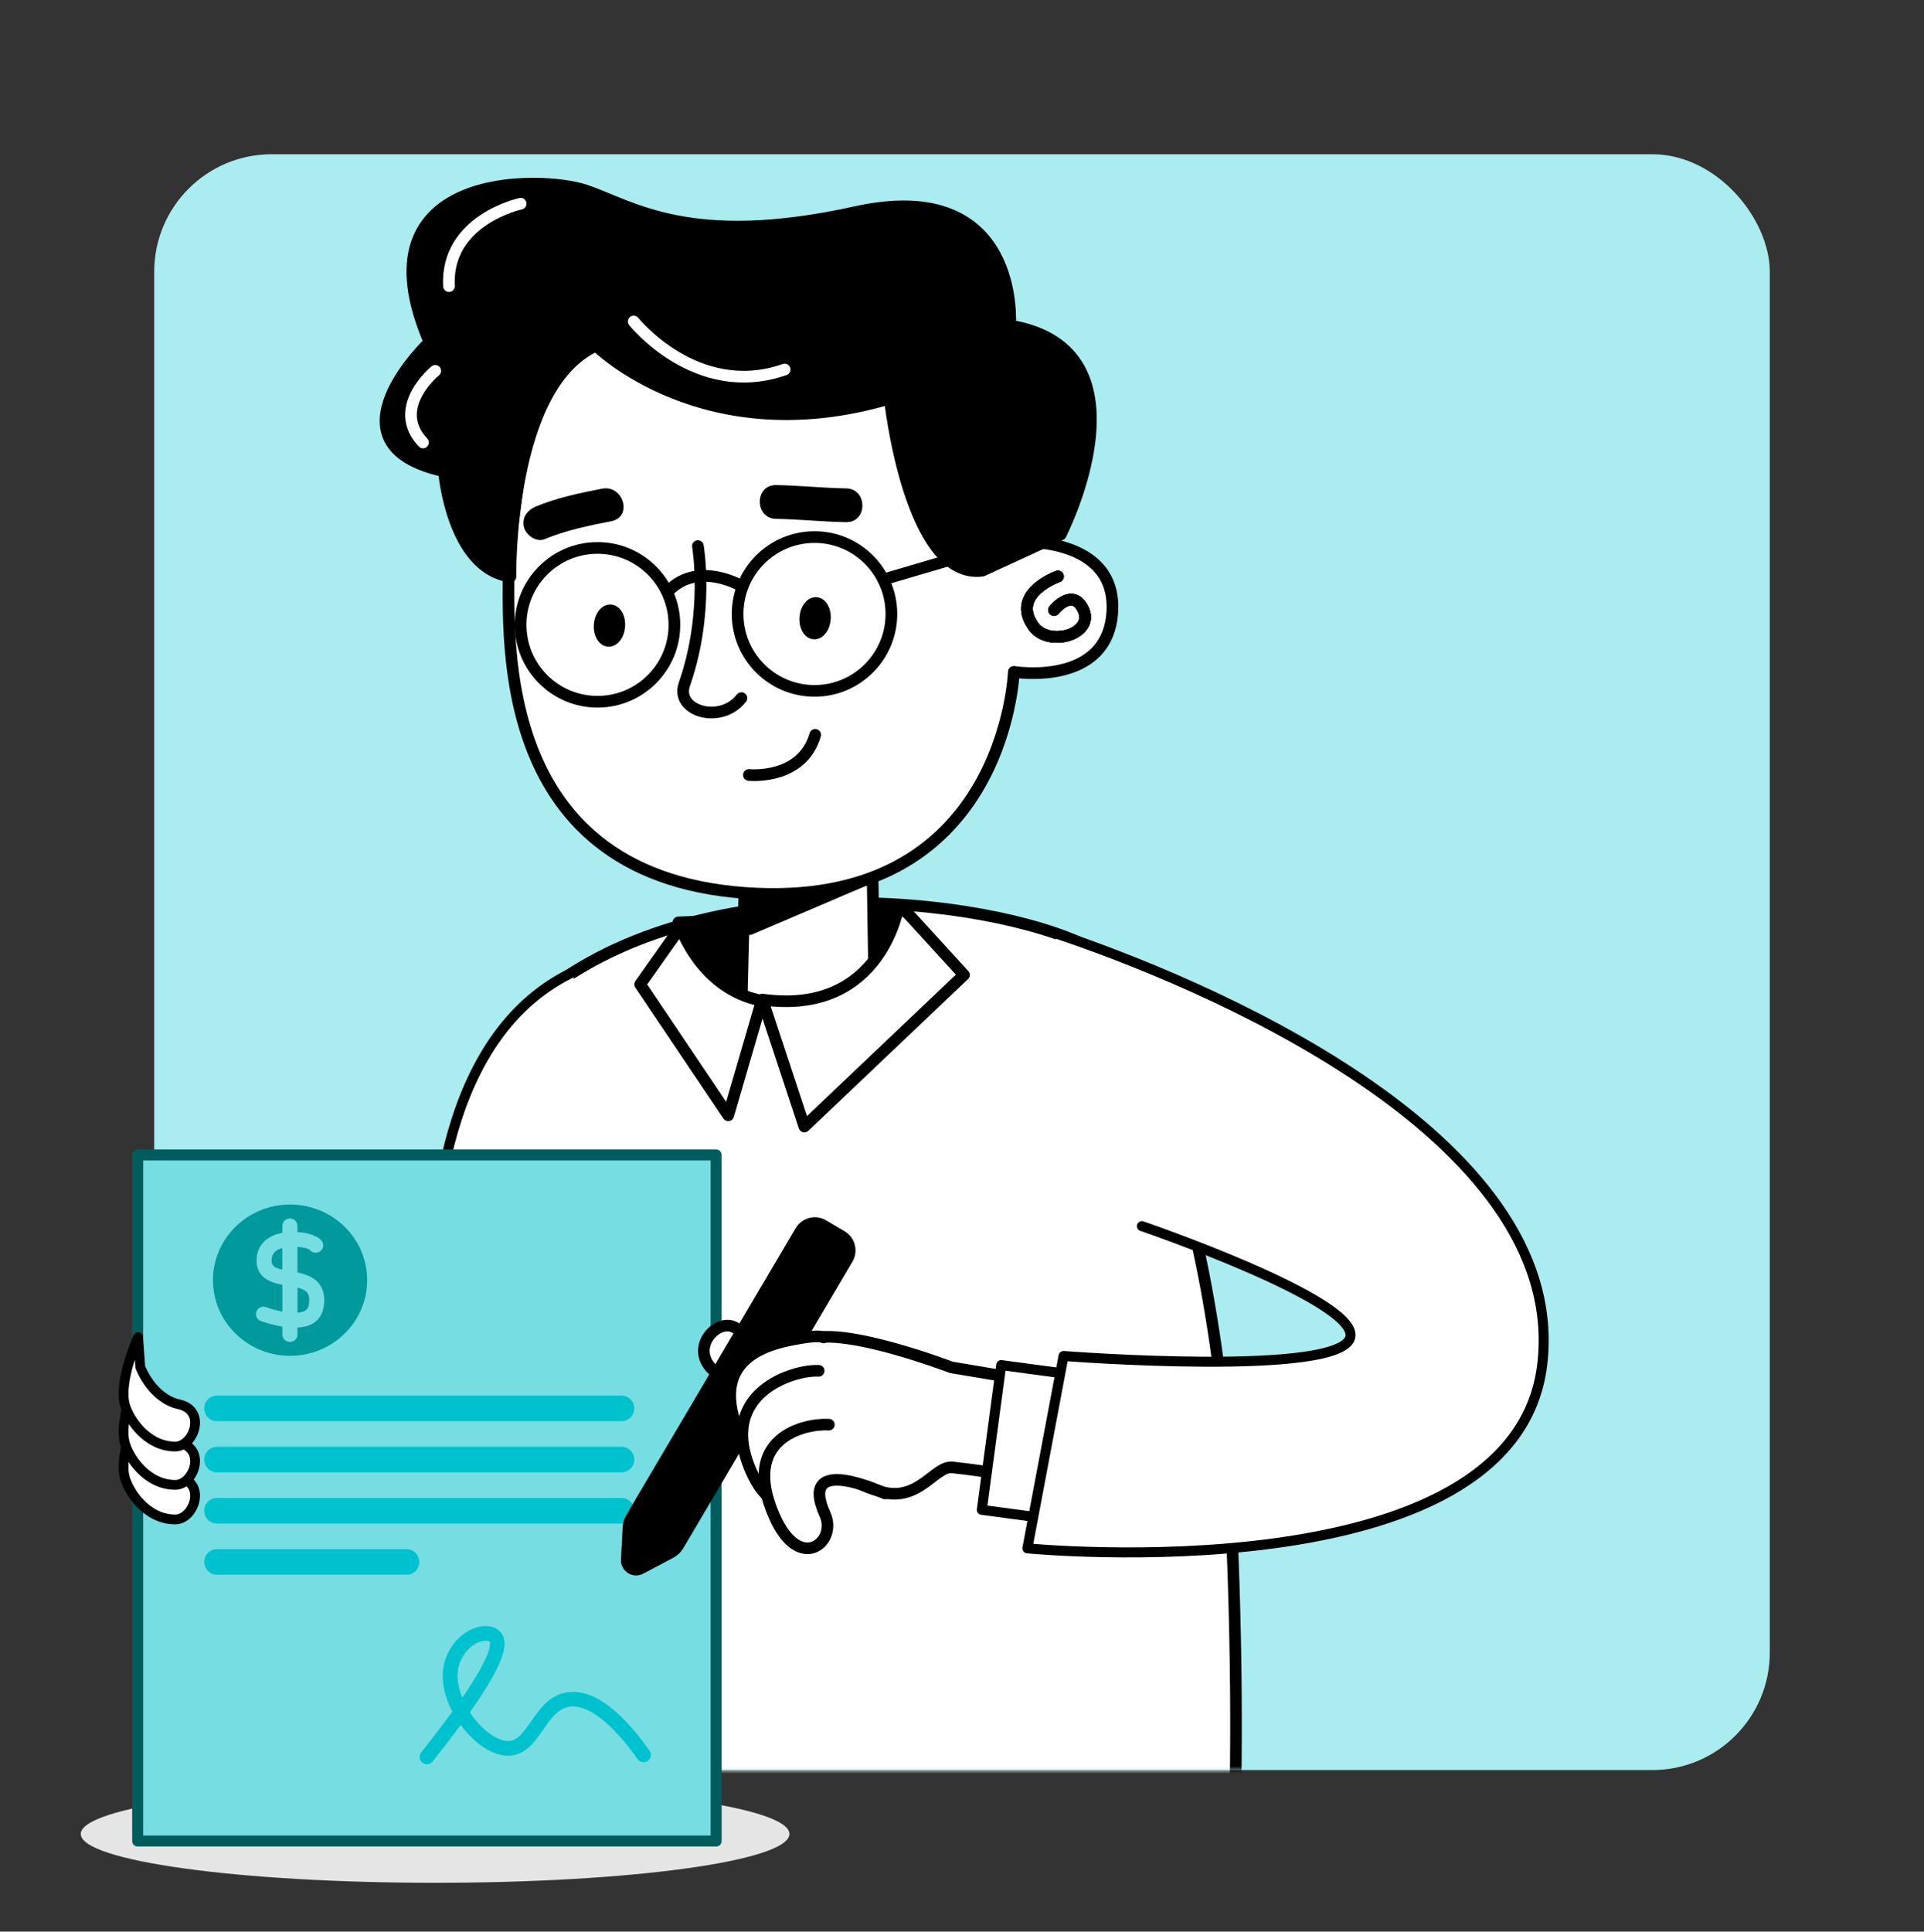
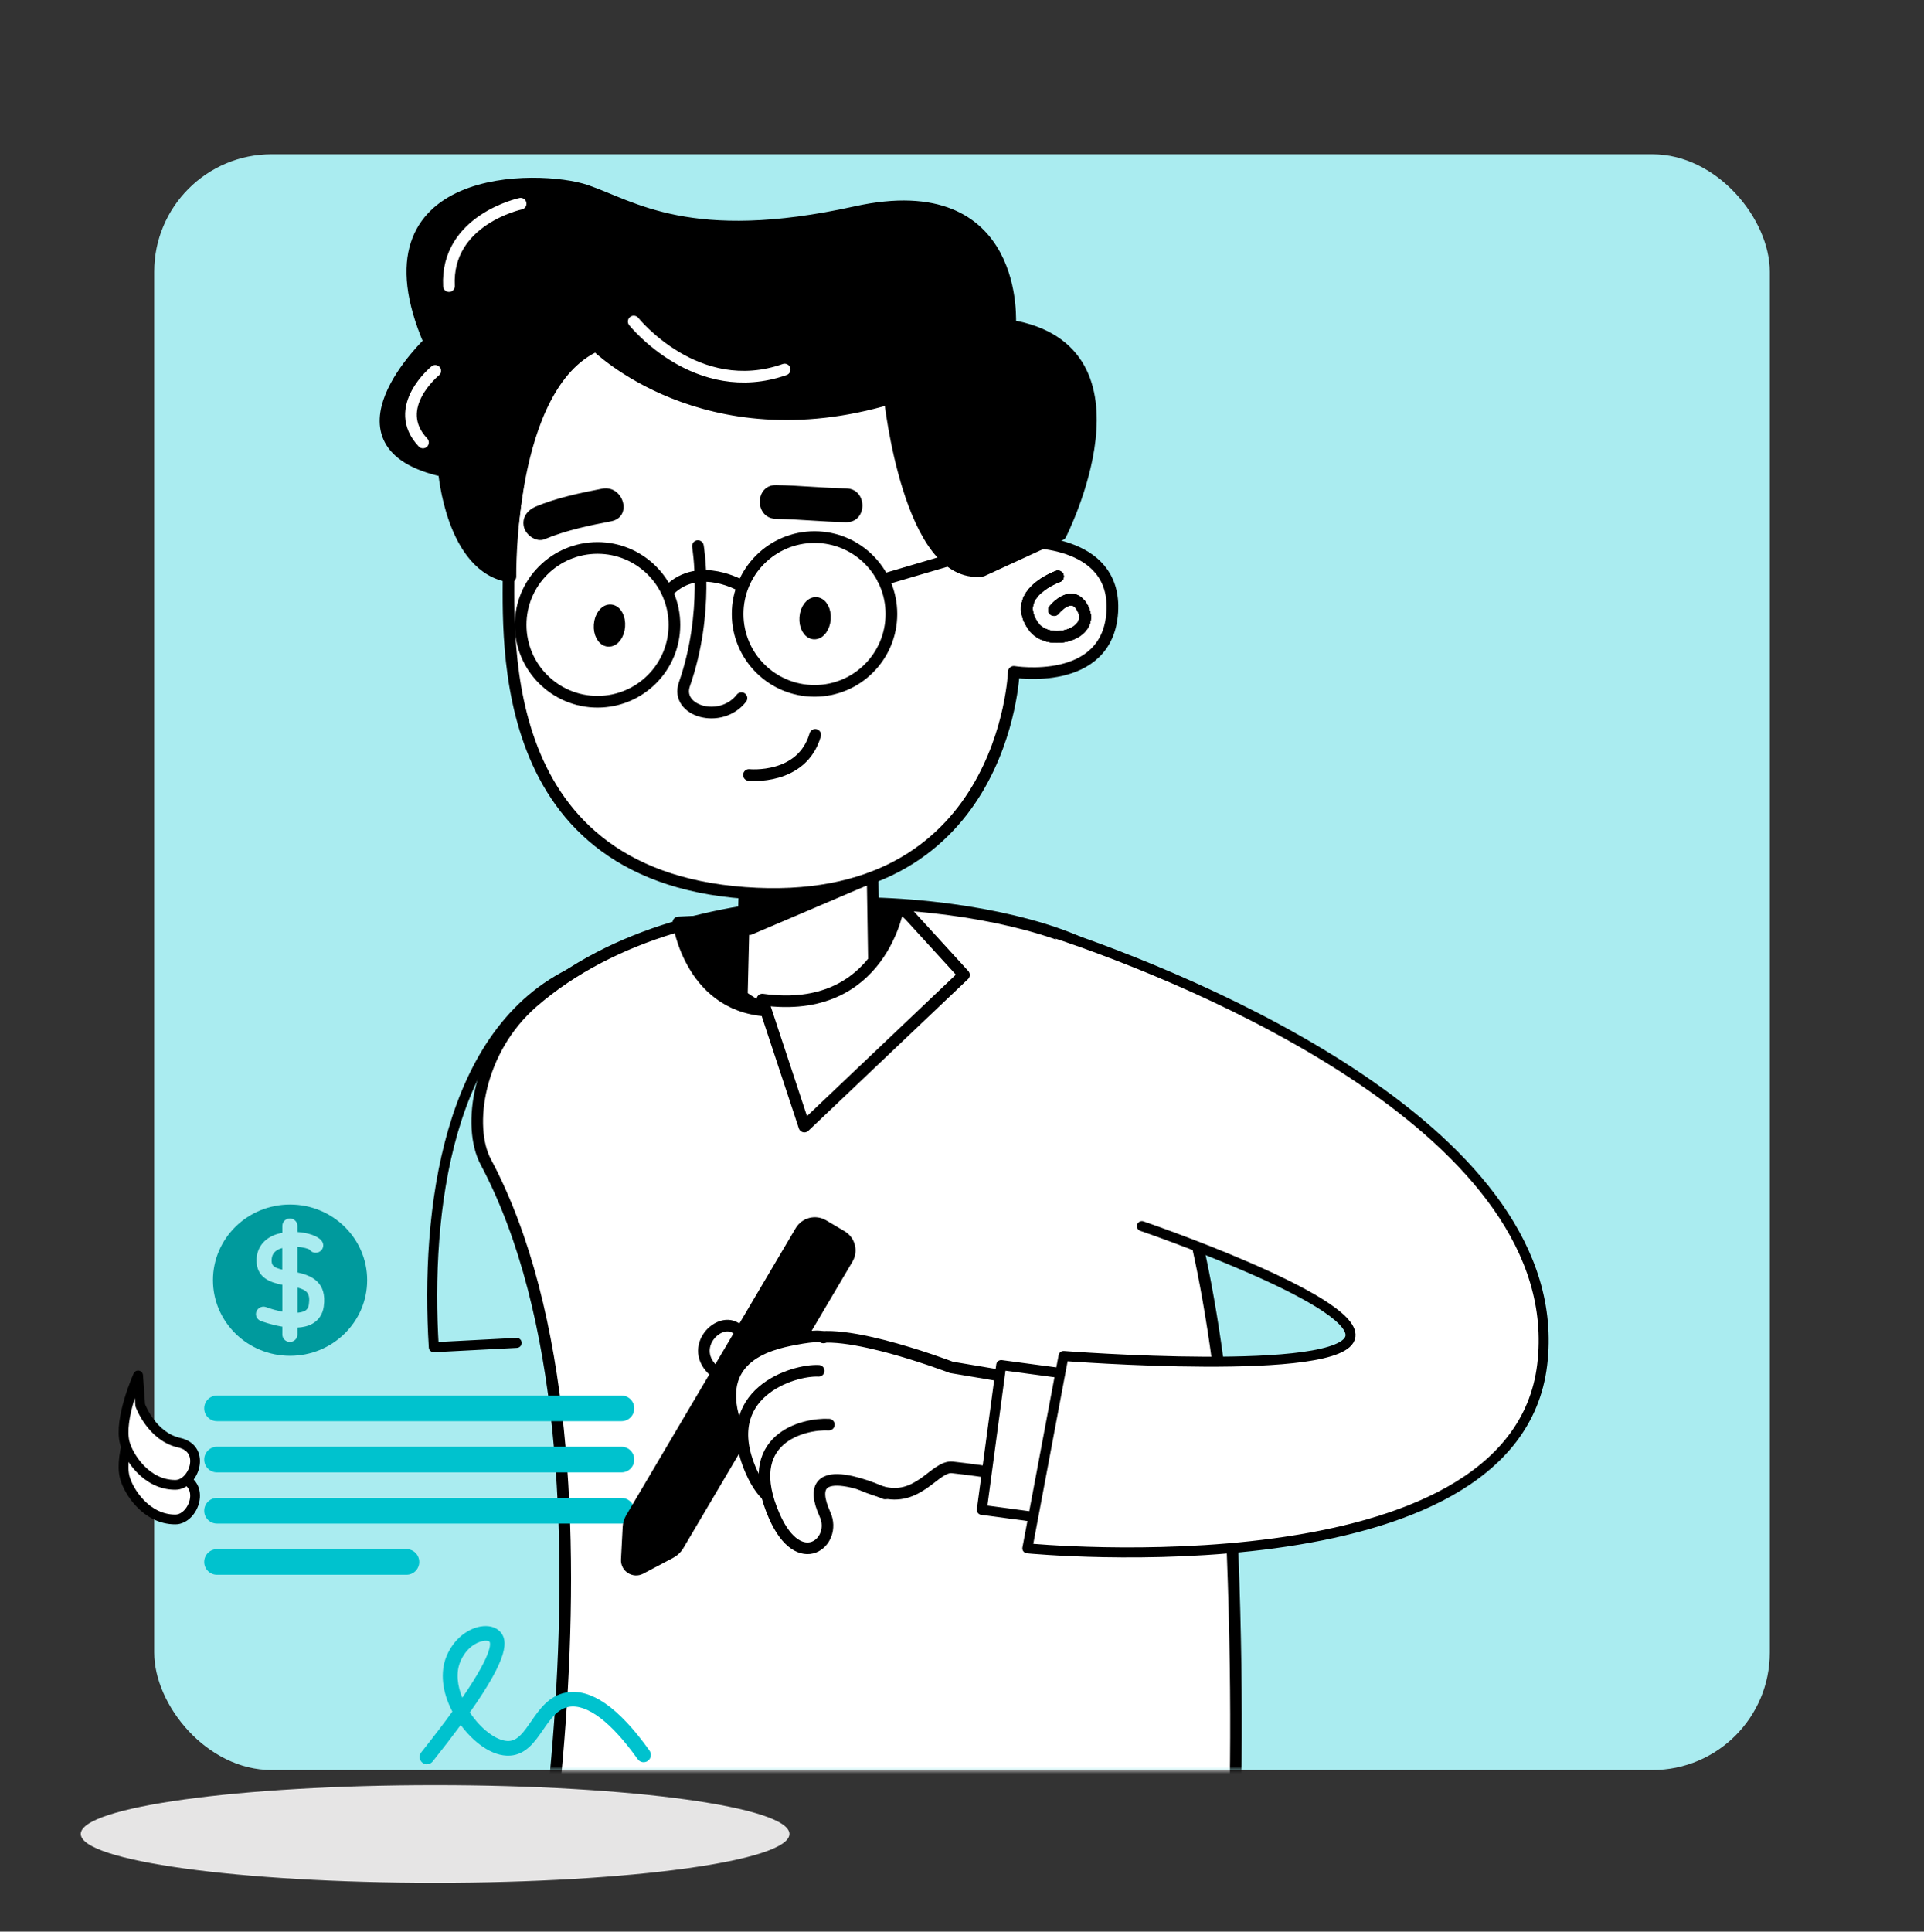
<svg xmlns="http://www.w3.org/2000/svg" width="262" height="263" viewBox="0 0 262 263" fill="none">
  <rect x="0" y="0" width="262" height="263" fill="#333333" stroke="none" />
  <rect x="21" y="21" width="220" height="220" rx="16" fill="#AAECF0" />
  <mask id="mask0_15764_31640" style="mask-type:luminance" maskUnits="userSpaceOnUse" x="21" y="21" width="221" height="220">
    <path d="M225.34 21H37.34C28.503 21 21.34 28.163 21.34 37V225C21.34 233.837 28.503 241 37.34 241H225.34C234.176 241 241.34 233.837 241.34 225V37C241.34 28.163 234.176 21 225.34 21Z" fill="white" />
  </mask>
  <g mask="url(#mask0_15764_31640)">
    <path d="M76.81 258.93C76.81 258.93 58.43 354.34 83.32 454.54L103.91 453.36C100.25 386.3 107.27 283.91 108.98 283.62H120.53C120.53 283.62 125.13 408.97 148.01 452.76L165.73 453.35L163.44 262.17C163.44 262.17 149.43 238.2 123.99 238.79C98.55 239.38 81.68 249.16 76.82 258.92L76.81 258.93Z" fill="black" stroke="black" stroke-width="1.58" stroke-linecap="round" stroke-linejoin="round" />
    <path d="M148.18 128.9C134.5 122.02 94.39 117.47 72.53 136.47C65.07 142.96 63.59 153.39 66.14 158.18C88.11 199.43 69.86 280 69.86 280C69.86 280 111.59 274.72 166.57 272.79C166.57 272.79 169.79 249.15 167.48 203.09C166.75 188.58 164.59 176.03 162.82 168.43C156.9 142.92 172.15 140.96 148.18 128.91V128.9Z" fill="white" stroke="black" stroke-width="1.58" stroke-linecap="round" stroke-linejoin="round" />
    <path d="M122.19 124.17L92.38 125.59C92.38 125.59 94.03 137.66 105.4 137.63C116.77 137.6 119.66 132.04 122.19 124.17Z" fill="black" stroke="black" stroke-width="1.58" stroke-linecap="round" stroke-linejoin="round" />
    <path d="M118.79 117.18L119.06 134.31C119.06 134.31 112.1 143.63 101.02 135.61L101.42 119.19L118.8 117.19L118.79 117.18Z" fill="white" stroke="black" stroke-width="1.58" stroke-linecap="round" stroke-linejoin="round" />
    <path d="M102.09 126.51L117.98 119.73C117.98 119.73 107.72 122.25 102.42 121.45L102.09 126.51Z" fill="black" stroke="black" stroke-width="1.58" stroke-linecap="round" stroke-linejoin="round" />
    <path d="M122.39 123.23C122.39 123.23 120.16 138.36 103.81 136.09L109.53 153.39L131.27 132.74L123.88 124.65L122.39 123.23Z" fill="white" stroke="black" stroke-width="1.58" stroke-linecap="round" stroke-linejoin="round" />
-     <path d="M92.68 126.24C92.68 126.24 95.46 134.68 103.73 136.25L99.17 151.86L87.17 134.02L91.49 127.91L92.68 126.23V126.24Z" fill="white" stroke="black" stroke-width="1.58" stroke-linecap="round" stroke-linejoin="round" />
    <path d="M69.236 76.646C69.516 84.516 65.976 118.996 101.436 121.576C136.896 124.156 138.056 91.476 138.056 91.476C138.056 91.476 150.816 93.566 151.466 83.346C152.116 73.126 139.046 73.786 139.046 73.786C139.046 73.786 137.106 49.156 123.876 46.086C110.656 43.026 78.196 41.186 74.756 47.996C71.316 54.806 69.236 76.636 69.236 76.636V76.646Z" fill="white" stroke="black" stroke-width="1.59" stroke-linecap="round" stroke-linejoin="round" />
    <path d="M95.037 74.356C95.037 74.356 96.606 83.386 93.197 93.166C91.916 96.826 98.147 98.676 100.966 95.056" stroke="black" stroke-width="1.59" stroke-linecap="round" stroke-linejoin="round" />
    <path d="M101.986 105.516C101.986 105.516 109.206 106.266 111.006 100.056" stroke="black" stroke-width="1.59" stroke-linecap="round" stroke-linejoin="round" />
    <path d="M144.066 78.486C144.066 78.486 137.536 80.776 140.716 85.256C142.806 88.206 149.226 86.326 147.466 82.876C145.986 79.986 143.536 83.056 143.536 83.056" stroke="black" stroke-width="1.59" stroke-linecap="round" stroke-linejoin="round" />
    <path d="M144.066 78.486C144.066 78.486 137.536 80.776 140.716 85.256C142.806 88.206 149.226 86.326 147.466 82.876C145.986 79.986 143.536 83.056 143.536 83.056" stroke="black" stroke-width="1.59" stroke-linecap="round" stroke-linejoin="round" />
    <path d="M144.066 78.486C144.066 78.486 137.536 80.776 140.716 85.256C142.806 88.206 149.226 86.326 147.466 82.876C145.986 79.986 143.536 83.056 143.536 83.056" stroke="black" stroke-width="1.59" stroke-linecap="round" stroke-linejoin="round" />
    <path d="M144.066 78.486C144.066 78.486 137.536 80.776 140.716 85.256C142.806 88.206 149.226 86.326 147.466 82.876C145.986 79.986 143.536 83.056 143.536 83.056" stroke="black" stroke-width="1.59" stroke-linecap="round" stroke-linejoin="round" />
    <path d="M74.187 73.406C77.027 72.216 80.197 71.556 83.207 70.976C86.217 70.396 84.887 65.976 81.987 66.536C79.087 67.096 75.807 67.776 72.967 68.966C71.817 69.446 71.017 70.486 71.357 71.796C71.647 72.876 73.047 73.886 74.187 73.406Z" fill="black" />
    <path d="M105.686 70.646C108.866 70.696 112.036 71.046 115.216 71.096C118.176 71.146 118.176 66.536 115.216 66.496C112.036 66.446 108.866 66.096 105.686 66.046C102.726 65.996 102.726 70.606 105.686 70.646Z" fill="black" />
    <path d="M81.367 95.546C87.149 95.546 91.837 90.859 91.837 85.076C91.837 79.294 87.149 74.606 81.367 74.606C75.584 74.606 70.897 79.294 70.897 85.076C70.897 90.859 75.584 95.546 81.367 95.546Z" stroke="black" stroke-width="1.59" stroke-linecap="round" stroke-linejoin="round" />
    <path d="M110.916 94.066C116.699 94.066 121.386 89.379 121.386 83.596C121.386 77.814 116.699 73.126 110.916 73.126C105.134 73.126 100.446 77.814 100.446 83.596C100.446 89.379 105.134 94.066 110.916 94.066Z" stroke="black" stroke-width="1.59" stroke-linecap="round" stroke-linejoin="round" />
    <path d="M101.067 79.836C101.067 79.836 95.247 76.326 91.157 80.326" stroke="black" stroke-width="1.59" stroke-linecap="round" stroke-linejoin="round" />
    <path d="M120.276 78.906L140.076 73.076" stroke="black" stroke-width="1.59" stroke-linecap="round" stroke-linejoin="round" />
    <path d="M84.328 85.275C84.415 84.13 83.886 83.156 83.148 83.1C82.41 83.045 81.742 83.929 81.656 85.074C81.57 86.22 82.098 87.193 82.836 87.249C83.574 87.304 84.242 86.421 84.328 85.275Z" fill="black" stroke="black" stroke-width="1.59" stroke-linecap="round" stroke-linejoin="round" />
    <path d="M112.328 84.275C112.415 83.13 111.886 82.156 111.148 82.1C110.41 82.045 109.742 82.929 109.656 84.074C109.57 85.22 110.098 86.193 110.836 86.249C111.574 86.304 112.242 85.421 112.328 84.275Z" fill="black" stroke="black" stroke-width="1.59" stroke-linecap="round" stroke-linejoin="round" />
    <path d="M137.547 44.336C137.547 44.336 139.097 23.896 116.517 28.876C93.947 33.866 86.076 28.086 79.796 25.946C73.516 23.816 48.467 23.316 58.486 46.586C58.486 46.586 43.786 60.516 60.456 64.156C60.456 64.156 61.507 77.396 69.507 78.506C69.507 78.506 69.076 52.556 81.177 47.066C81.177 47.066 95.886 61.766 121.167 54.256C121.167 54.256 123.787 78.976 133.747 77.706L144.437 72.786C144.437 72.786 157.297 47.616 137.557 44.336H137.547Z" fill="black" stroke="black" stroke-width="1.59" stroke-linecap="round" stroke-linejoin="round" />
    <path d="M70.897 27.736C70.897 27.736 60.677 29.916 61.137 38.956" stroke="white" stroke-width="1.59" stroke-linecap="round" stroke-linejoin="round" />
    <path d="M59.266 50.496C59.266 50.496 53.116 55.486 57.596 60.246" stroke="white" stroke-width="1.59" stroke-linecap="round" stroke-linejoin="round" />
    <path d="M86.296 43.776C86.296 43.776 94.866 54.516 106.846 50.316" stroke="white" stroke-width="1.59" stroke-linecap="round" stroke-linejoin="round" />
-     <path d="M78.28 132.24C60.79 140.34 57.94 165.08 59.07 183.43L70.36 182.84" fill="white" />
    <path d="M78.28 132.24C60.79 140.34 57.94 165.08 59.07 183.43L70.36 182.84" stroke="black" stroke-width="1.36" stroke-linecap="round" stroke-linejoin="round" />
  </g>
  <path d="M59.25 256.35C85.898 256.35 107.5 253.373 107.5 249.7C107.5 246.027 85.898 243.05 59.25 243.05C32.602 243.05 11 246.027 11 249.7C11 253.373 32.602 256.35 59.25 256.35Z" fill="#E6E5E5" />
-   <path d="M97.52 157.25H18.75V250.66H97.52V157.25Z" fill="#76DDE3" stroke="#005C5D" stroke-width="1.5" stroke-linecap="round" stroke-linejoin="round" />
  <path d="M58.14 240.22C57.92 240.22 57.7 240.15 57.52 240C57.09 239.66 57.02 239.03 57.36 238.59C59.06 236.45 60.46 234.62 61.6 233.04C60.2 230.38 59.9 227.65 60.82 225.46C61.9 222.92 63.89 221.73 65.4 221.46C66.51 221.26 67.49 221.51 68.09 222.14C69.2 223.32 69.33 225.58 63.98 233.15C64.07 233.29 64.17 233.43 64.27 233.57C65.81 235.72 67.9 237.15 69.35 237.04C70.54 236.96 71.36 235.77 72.31 234.4C73.44 232.76 74.72 230.9 77.05 230.45C80.44 229.81 84.26 232.47 88.45 238.36C88.77 238.81 88.66 239.43 88.22 239.75C87.77 240.07 87.14 239.96 86.83 239.51C83.24 234.46 79.91 231.94 77.43 232.4C75.9 232.7 74.96 234.07 73.95 235.53C72.87 237.1 71.64 238.88 69.49 239.03C66.9 239.21 64.33 237.02 62.74 234.86C61.65 236.34 60.39 237.98 58.92 239.83C58.72 240.08 58.43 240.21 58.14 240.21V240.22ZM66.14 223.39C66.03 223.39 65.91 223.4 65.77 223.43C64.78 223.61 63.44 224.44 62.68 226.24C62.04 227.77 62.3 229.55 62.95 231.15C67.48 224.56 66.7 223.56 66.65 223.51C66.6 223.46 66.43 223.39 66.15 223.39H66.14Z" fill="#00C2CE" />
  <path d="M41.528 178.472C41.736 178.358 41.978 178.144 42.059 177.612C42.266 176.142 41.84 175.656 40.514 175.317V178.732C40.906 178.698 41.263 178.618 41.528 178.472Z" fill="#009A9D" />
  <path d="M38.013 170.071C37.31 170.388 36.999 170.863 36.987 171.62C36.987 172.299 37.275 172.592 38.44 172.864V169.924C38.29 169.969 38.14 170.015 38.002 170.071H38.013Z" fill="#009A9D" />
  <path d="M39.5 164C33.703 164 29 168.613 29 174.3C29 179.986 33.703 184.599 39.5 184.599C45.297 184.599 50 179.986 50 174.3C50 168.613 45.297 164 39.5 164ZM44.087 177.906C43.937 178.935 43.407 179.738 42.554 180.224C41.955 180.563 41.24 180.721 40.503 180.755V181.705C40.503 182.259 40.042 182.711 39.477 182.711C38.912 182.711 38.451 182.259 38.451 181.705V180.631C36.987 180.394 35.743 179.941 35.501 179.851C34.97 179.647 34.717 179.059 34.924 178.551C35.132 178.042 35.719 177.771 36.25 177.974C36.837 178.2 37.633 178.426 38.451 178.585V174.933C36.837 174.616 34.936 173.983 34.936 171.62C34.936 169.89 35.962 168.579 37.725 168.025C37.956 167.957 38.198 167.901 38.451 167.855V166.906C38.451 166.352 38.912 165.899 39.477 165.899C40.042 165.899 40.503 166.352 40.503 166.906V167.742C41.967 167.844 43.327 168.285 43.822 168.975C44.156 169.427 44.053 170.06 43.592 170.377C43.131 170.704 42.485 170.603 42.163 170.15C42.001 170.015 41.321 169.823 40.503 169.755V173.248C42.358 173.644 44.571 174.548 44.087 177.895V177.906Z" fill="#009A9D" />
  <path d="M84.63 190.01H29.55C28.589 190.01 27.81 190.789 27.81 191.75V191.76C27.81 192.721 28.589 193.5 29.55 193.5H84.63C85.591 193.5 86.37 192.721 86.37 191.76V191.75C86.37 190.789 85.591 190.01 84.63 190.01Z" fill="#00C2CE" />
  <path d="M84.63 196.98H29.55C28.589 196.98 27.81 197.759 27.81 198.72V198.73C27.81 199.691 28.589 200.47 29.55 200.47H84.63C85.591 200.47 86.37 199.691 86.37 198.73V198.72C86.37 197.759 85.591 196.98 84.63 196.98Z" fill="#00C2CE" />
  <path d="M84.63 203.95H29.55C28.589 203.95 27.81 204.729 27.81 205.69V205.7C27.81 206.661 28.589 207.44 29.55 207.44H84.63C85.591 207.44 86.37 206.661 86.37 205.7V205.69C86.37 204.729 85.591 203.95 84.63 203.95Z" fill="#00C2CE" />
  <path d="M55.35 210.92H29.55C28.589 210.92 27.81 211.699 27.81 212.66V212.67C27.81 213.631 28.589 214.41 29.55 214.41H55.35C56.311 214.41 57.09 213.631 57.09 212.67V212.66C57.09 211.699 56.311 210.92 55.35 210.92Z" fill="#00C2CE" />
  <path d="M18.81 191.98L19.1 196.04C19.1 196.04 20.64 200.3 24.4 201.14C28.16 201.98 26.4 206.88 23.87 206.88C19.9 206.88 17.5 203.04 17 201.18C16.13 197.91 18.81 191.98 18.81 191.98Z" fill="white" stroke="black" stroke-width="1.33" stroke-linecap="round" stroke-linejoin="round" />
  <path d="M18.81 187.27L19.1 191.33C19.1 191.33 20.64 195.59 24.4 196.43C28.16 197.27 26.4 202.17 23.87 202.17C19.9 202.17 17.5 198.33 17 196.47C16.13 193.2 18.81 187.27 18.81 187.27Z" fill="white" stroke="black" stroke-width="1.33" stroke-linecap="round" stroke-linejoin="round" />
-   <path d="M18.81 182.05L19.1 186.11C19.1 186.11 20.64 190.37 24.4 191.21C28.16 192.05 26.4 196.95 23.87 196.95C19.9 196.95 17.5 193.11 17 191.25C16.13 187.98 18.81 182.05 18.81 182.05Z" fill="white" stroke="black" stroke-width="1.33" stroke-linecap="round" stroke-linejoin="round" />
  <path d="M110.26 181.94C110.26 181.94 102.77 182.94 100.39 180.97C98.01 179 93.53 183.52 97.31 186.73C101.09 189.94 104.97 188.37 104.97 188.37" fill="white" />
  <path d="M110.26 181.94C110.26 181.94 102.77 182.94 100.39 180.97C98.01 179 93.53 183.52 97.31 186.73C101.09 189.94 104.97 188.37 104.97 188.37" stroke="black" stroke-width="1.58" stroke-linecap="round" stroke-linejoin="round" />
  <path d="M147.47 189.18L129.55 186.17C129.55 186.17 111.41 179.22 109.04 183.29C105.9 188.69 110.59 183.86 110.37 188.21C110.32 189.13 104.45 191.11 110.4 193.19C110.4 193.19 109.7 200.11 120 203.11C125.08 204.59 127.31 199.54 129.68 199.79C138.87 200.78 146.64 202.86 146.64 202.86L147.47 189.17V189.18Z" fill="white" stroke="black" stroke-width="1.58" stroke-linecap="round" stroke-linejoin="round" />
  <path d="M115.4 171.38L92.36 210.4C92.11 210.82 91.75 211.16 91.32 211.39L87.22 213.56C86.35 214.02 85.3 213.36 85.35 212.37L85.58 207.93C85.6 207.5 85.73 207.09 85.94 206.72L109.03 167.62C109.66 166.56 111.03 166.2 112.09 166.83L114.61 168.32C115.67 168.95 116.03 170.32 115.4 171.38Z" fill="black" stroke="black" stroke-width="1.58" stroke-linecap="round" stroke-linejoin="round" />
  <path d="M109.21 190.49C109.21 190.49 106.45 190.93 107.69 195.25C108.82 199.18 104.22 203.27 100.79 195.49C96.12 184.88 104.77 182.99 108.17 182.35C111.31 181.75 111.86 181.98 112.13 182.1" fill="white" />
  <path d="M109.21 190.49C109.21 190.49 106.45 190.93 107.69 195.25C108.82 199.18 104.22 203.27 100.79 195.49C96.12 184.88 104.77 182.99 108.17 182.35C111.31 181.75 111.86 181.98 112.13 182.1" stroke="black" stroke-width="1.58" stroke-linecap="round" stroke-linejoin="round" />
  <path d="M111.48 186.64C108.02 186.46 97.61 189.69 102.28 200.3C105.71 208.09 110.69 203.87 109.18 200.06C106.61 193.57 112.29 195.34 112.29 195.34" fill="white" />
  <path d="M111.48 186.64C108.02 186.46 97.61 189.69 102.28 200.3C105.71 208.09 110.69 203.87 109.18 200.06C106.61 193.57 112.29 195.34 112.29 195.34" stroke="black" stroke-width="1.58" stroke-linecap="round" stroke-linejoin="round" />
  <path d="M112.87 193.97C109.41 193.79 100.78 195.84 105.45 206.45C108.88 214.24 114.04 209.94 112.35 206.21C108.48 197.66 120.51 203.34 120.51 203.34" fill="white" />
  <path d="M112.87 193.97C109.41 193.79 100.78 195.84 105.45 206.45C108.88 214.24 114.04 209.94 112.35 206.21C108.48 197.66 120.51 203.34 120.51 203.34" stroke="black" stroke-width="1.58" stroke-linecap="round" stroke-linejoin="round" />
  <path d="M150.335 187.737L136.34 185.859L133.696 205.573L147.69 207.45L150.335 187.737Z" fill="white" stroke="black" stroke-width="1.36" stroke-linecap="round" stroke-linejoin="round" />
  <path d="M143.5 127C162.86 133.41 213.8 154.37 210.01 185.81C206.22 217.32 139.9 210.81 139.9 210.81L144.83 184.62C144.83 184.62 183.17 187.6 183.9 181.94C184.55 176.88 155.5 166.94 155.5 166.94" fill="white" />
  <path d="M143.5 127C162.86 133.41 213.8 154.37 210.01 185.81C206.22 217.32 139.9 210.81 139.9 210.81L144.83 184.62C144.83 184.62 183.17 187.6 183.9 181.94C184.55 176.88 155.5 166.94 155.5 166.94" stroke="black" stroke-width="1.36" stroke-linecap="round" stroke-linejoin="round" />
</svg>